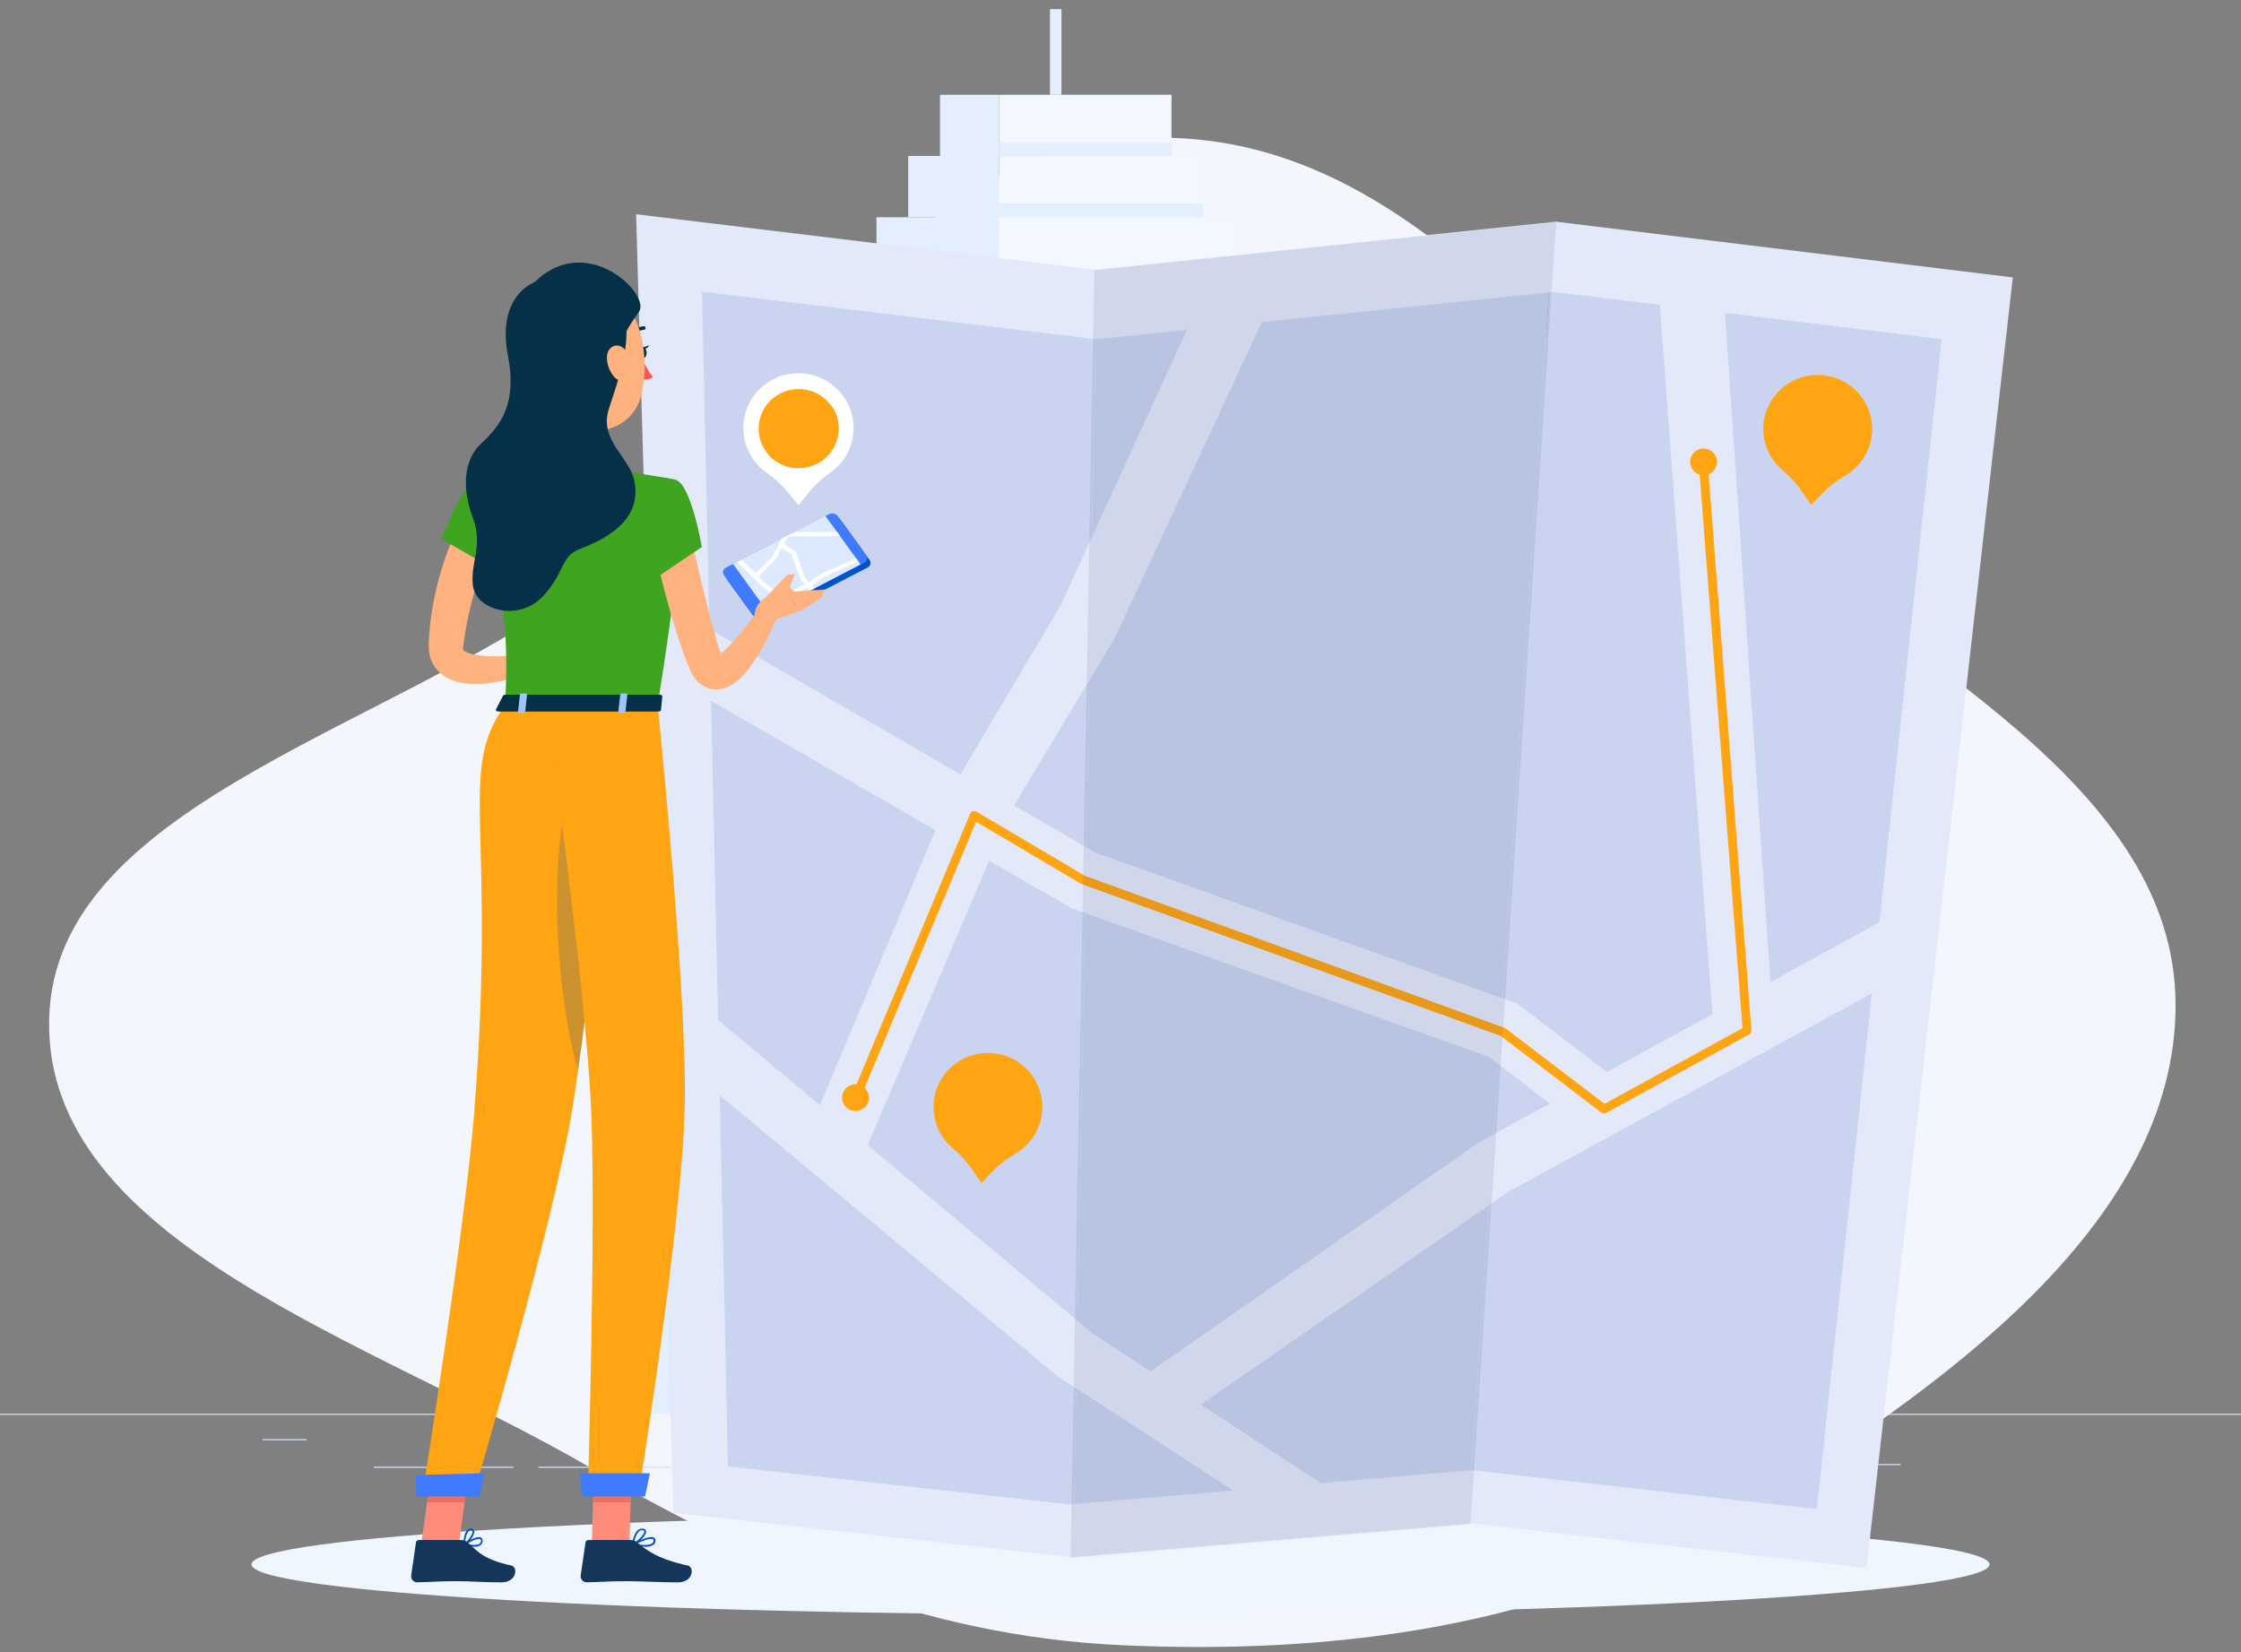
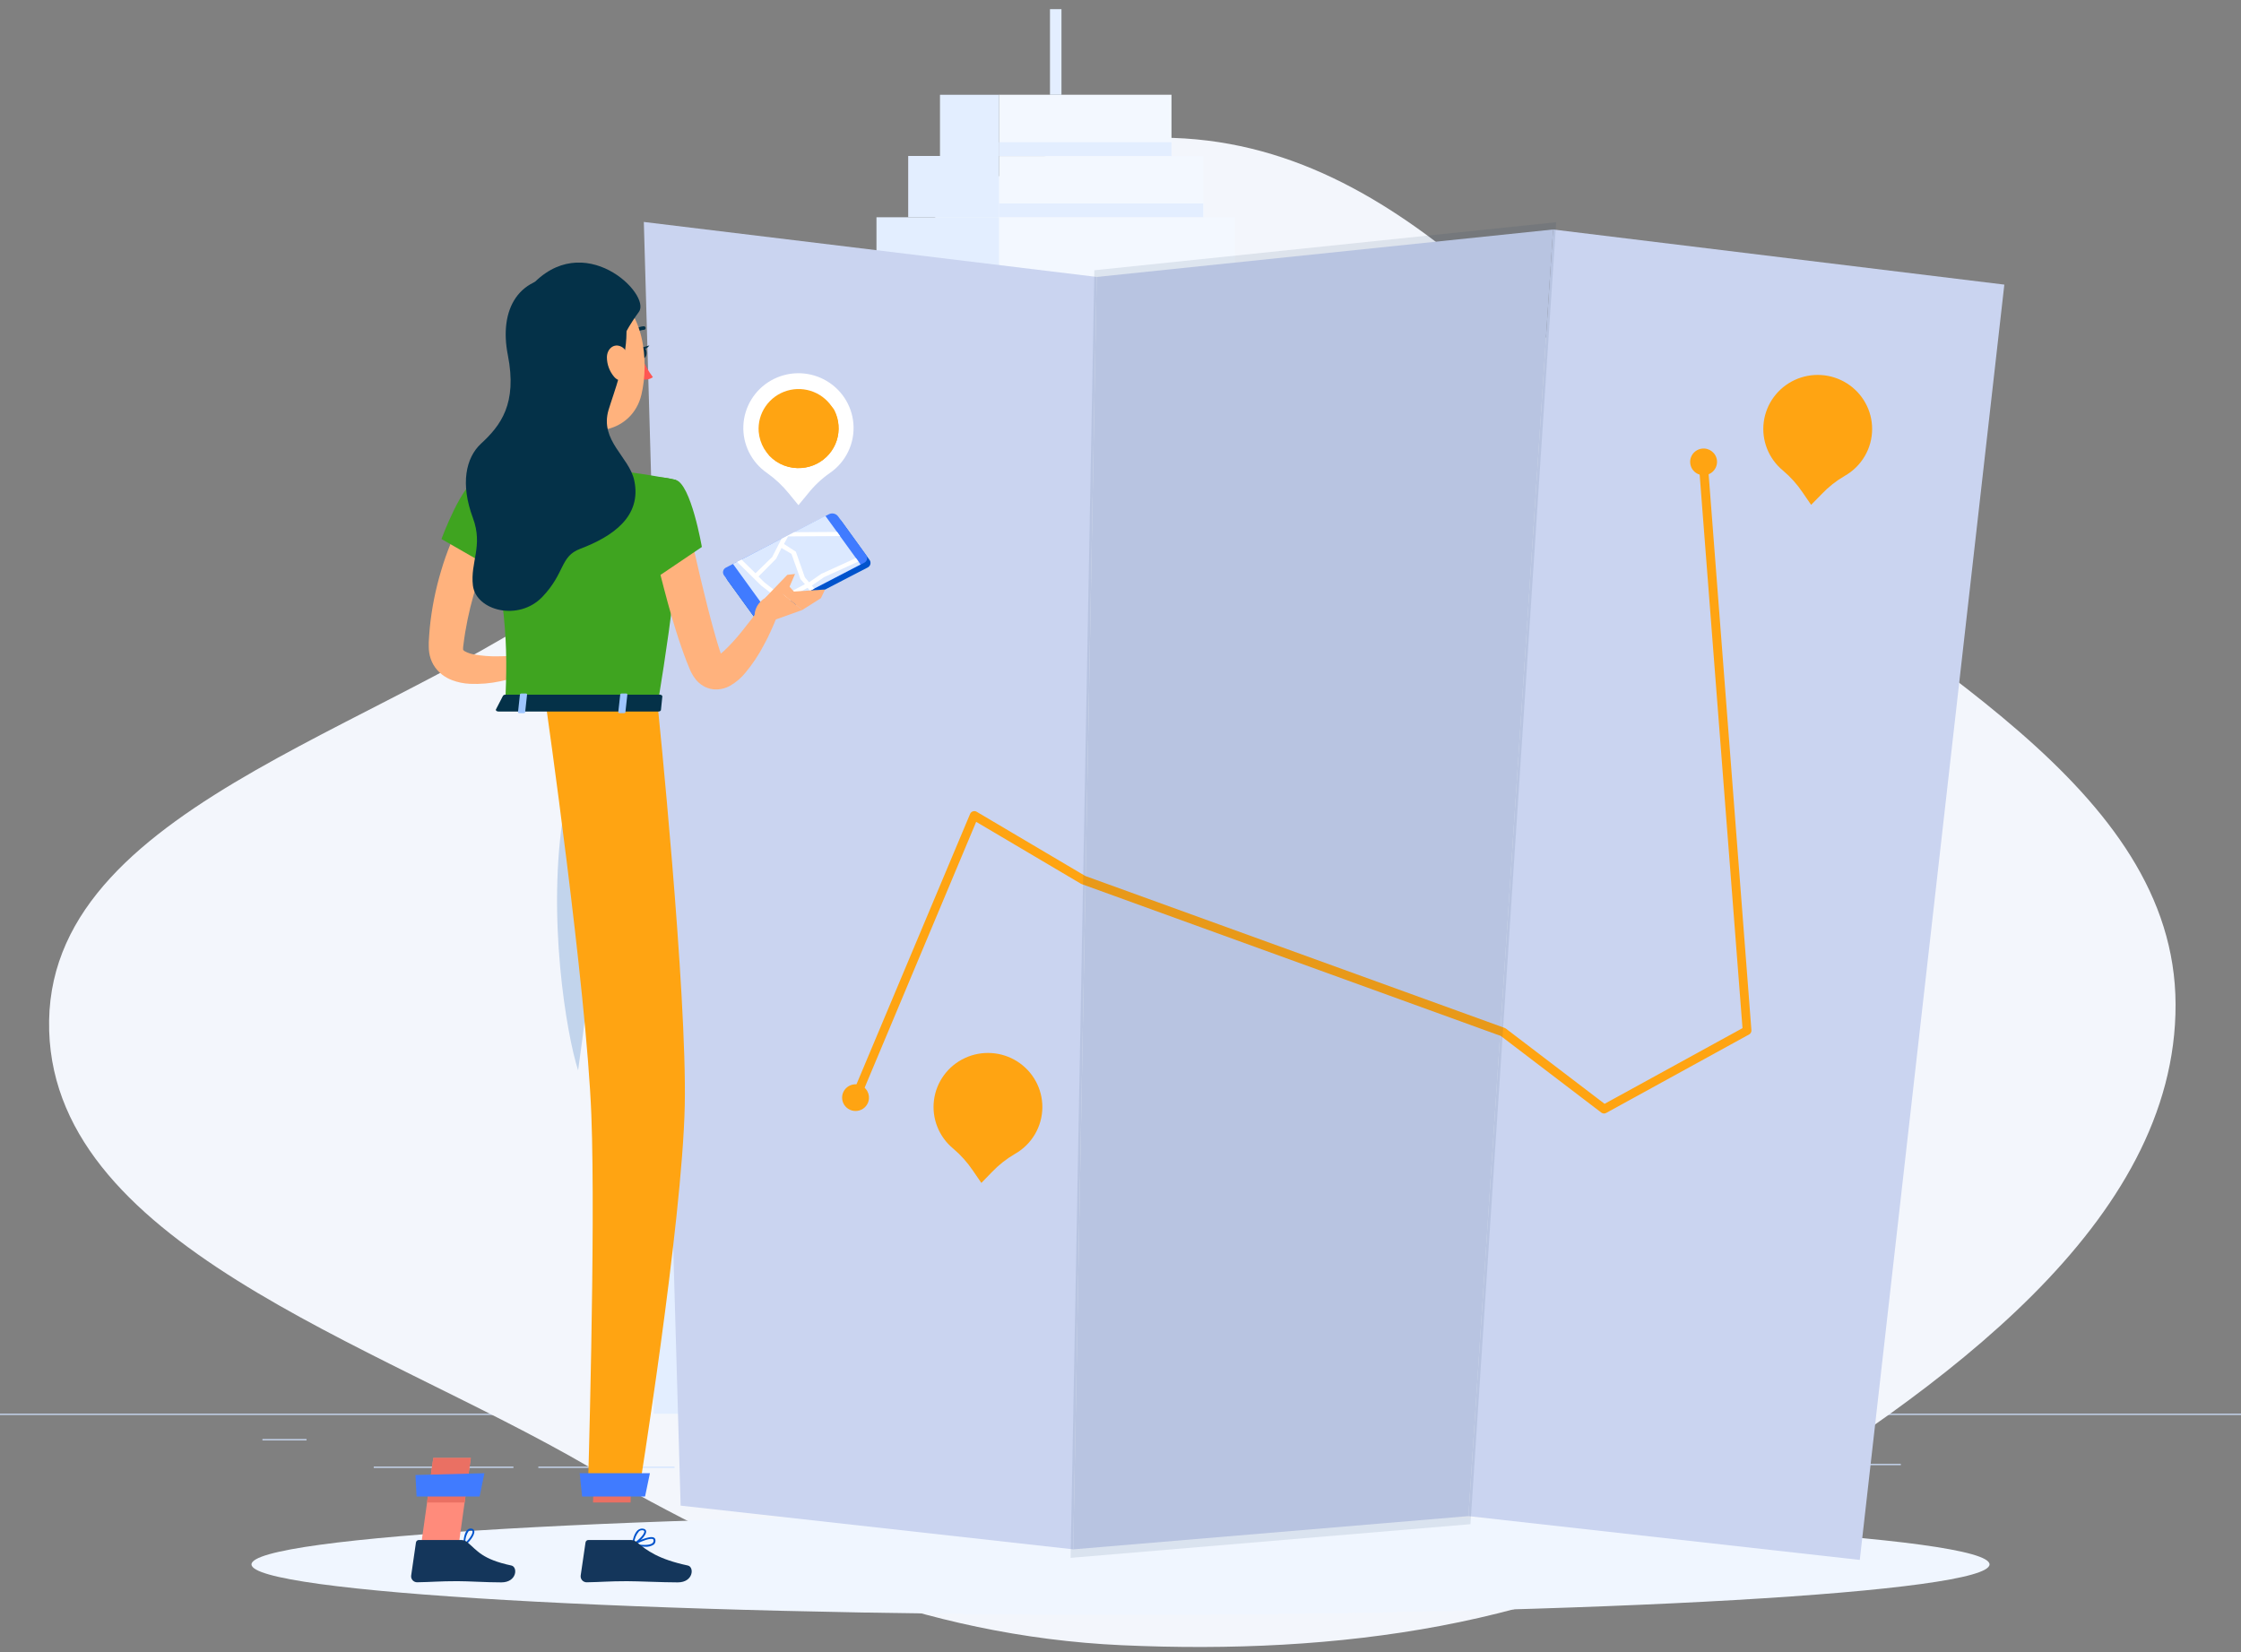
<svg xmlns="http://www.w3.org/2000/svg" width="137" height="101" viewBox="0 0 137 101" fill="none">
  <rect x="0" y="0" width="137" height="101" fill="#808080" stroke="none" />
  <path d="M137 86.433H0V86.501H137V86.433Z" fill="#D1E3FF" />
  <path fill-rule="evenodd" clip-rule="evenodd" d="M36.913 34.853C48.219 25.694 54.05 9.308 69.578 8.456C85.259 7.595 94.517 21.861 105.567 31.085C116.701 40.38 132.961 48.077 133 61.4C133.039 74.773 118.73 84.944 105.748 92.842C94.946 99.413 81.765 101.179 68.588 100.582C56.396 100.029 45.981 95.487 36.011 89.682C22.82 82.001 2.778 76.016 3.002 62.391C3.226 48.764 25.149 44.384 36.913 34.853Z" fill="#F3F6FC" />
  <path d="M116.205 89.501H105.977V89.57H116.205V89.501Z" fill="#D1E3FF" />
  <path d="M103.967 89.538H99.465V89.606H103.967V89.538Z" fill="#D1E3FF" />
  <path d="M77.952 89.634H72.609V89.703H77.952V89.634Z" fill="#D1E3FF" />
  <path d="M64.595 90.817H52.668V90.886H64.595V90.817Z" fill="#D1E3FF" />
  <path d="M31.388 89.669H22.848V89.738H31.388V89.669Z" fill="#D1E3FF" />
  <path d="M41.237 89.669H32.91V89.738H41.237V89.669Z" fill="#D1E3FF" />
  <path d="M18.739 87.981H16.043V88.05H18.739V87.981Z" fill="#D1E3FF" />
  <path d="M93.586 33.54L89.887 25.824V86.433H93.586V33.54Z" fill="#F3F8FF" />
  <path d="M87.969 33.54L89.887 25.824V86.433H87.969V33.54Z" fill="#E3EEFF" />
  <path d="M98.381 49.628L81.426 45.772V86.433H98.381V49.628Z" fill="#F3F8FF" />
  <path d="M72.628 86.43H81.426V45.768H72.628V86.43Z" fill="#E3EEFF" />
  <path d="M75.502 13.28H61.07V86.43H75.502V13.28Z" fill="#F3F8FF" />
  <path d="M53.582 86.433H61.07L61.07 13.283H53.582L53.582 86.433Z" fill="#E3EEFF" />
  <path d="M73.559 9.539H61.07V13.284H73.559V9.539Z" fill="#F3F8FF" />
  <path d="M73.559 12.438H61.07V13.278H73.559V12.438Z" fill="#E3EEFF" />
  <path d="M55.522 13.28H61.07V9.535H55.522V13.28Z" fill="#E3EEFF" />
  <path d="M71.617 5.792H61.07V9.536H71.617V5.792Z" fill="#F3F8FF" />
  <path d="M71.617 8.698H61.07V9.539H71.617V8.698Z" fill="#E3EEFF" />
  <path d="M57.465 9.539H61.07V5.794H57.465V9.539Z" fill="#E3EEFF" />
  <path d="M64.189 5.792H64.891V0.56H64.189V5.792Z" fill="#E3EEFF" />
  <path d="M55.972 19.829H45.434V86.431H55.972V19.829Z" fill="#F3F8FF" />
  <path d="M39.965 86.43H45.434L45.434 19.828H39.965L39.965 86.43Z" fill="#E3EEFF" />
  <path d="M105.531 86.433H109.68V37.122H105.531V86.433Z" fill="#E3EEFF" />
  <path d="M93.883 86.433C93.999 85.779 94.278 85.165 94.695 84.645C95.111 84.126 95.651 83.718 96.267 83.459C95.727 84.353 95.482 85.394 95.568 86.433H93.883Z" fill="#E3EEFF" />
  <path d="M92.625 86.433C92.625 86.433 92.77 83.135 95.431 81.937C94.242 83.63 94.31 86.433 94.31 86.433H92.625Z" fill="#E3EEFF" />
  <path d="M69.84 64.225L67.906 77.778L67.714 79.136H66.473L66.667 77.778L68.602 64.225H69.84Z" fill="#D1E3FF" />
  <path d="M115.05 77.777L114.855 79.135L113.812 86.443H112.57L113.612 79.135L113.806 77.777H115.05Z" fill="#D1E3FF" />
  <path d="M61.892 77.777L61.7 79.135L60.659 86.443H59.418L60.462 79.135L60.654 77.777H61.892Z" fill="#D1E3FF" />
  <path d="M68.156 77.777L68.351 79.135L69.395 86.443H70.633L69.592 79.135L69.397 77.777H68.156Z" fill="#D1E3FF" />
  <path d="M68.501 98.721C97.841 98.721 121.627 97.342 121.627 95.641C121.627 93.939 97.841 92.56 68.501 92.56C39.16 92.56 15.375 93.939 15.375 95.641C15.375 97.342 39.16 98.721 68.501 98.721Z" fill="#F0F6FF" />
  <path d="M67.044 16.93L39.359 13.569L41.609 92.048L65.609 94.72L67.044 16.93Z" fill="#CAD4F0" />
  <path d="M94.947 14.03L67.045 16.932L65.609 94.722L89.771 92.689L94.947 14.03Z" fill="#CAD4F0" />
  <path d="M122.532 17.4L94.945 14.03L89.769 92.689L113.695 95.367L122.532 17.4Z" fill="#CAD4F0" />
  <path d="M63.723 67.689C63.725 67.132 63.586 66.584 63.317 66.095C63.049 65.606 62.661 65.193 62.189 64.893C61.716 64.593 61.176 64.416 60.616 64.38C60.057 64.343 59.498 64.447 58.99 64.683C58.482 64.918 58.042 65.277 57.711 65.727C57.38 66.176 57.169 66.701 57.098 67.254C57.026 67.806 57.096 68.367 57.301 68.885C57.506 69.403 57.839 69.862 58.27 70.218C58.733 70.609 59.138 71.063 59.476 71.565L59.994 72.319L60.635 71.66C61.048 71.226 61.52 70.853 62.038 70.55C62.548 70.263 62.972 69.847 63.268 69.345C63.564 68.842 63.721 68.271 63.723 67.689V67.689Z" fill="#FFA412" />
  <path d="M114.45 26.237C114.452 25.68 114.312 25.132 114.044 24.643C113.776 24.154 113.387 23.741 112.915 23.441C112.443 23.141 111.902 22.964 111.343 22.928C110.784 22.891 110.224 22.995 109.716 23.231C109.208 23.466 108.769 23.825 108.438 24.275C108.107 24.724 107.896 25.249 107.824 25.802C107.752 26.354 107.822 26.915 108.027 27.433C108.232 27.951 108.566 28.41 108.997 28.765C109.46 29.156 109.866 29.608 110.203 30.11L110.72 30.864L111.364 30.208C111.776 29.773 112.249 29.399 112.767 29.098C113.277 28.81 113.701 28.395 113.996 27.892C114.292 27.39 114.448 26.819 114.45 26.237V26.237Z" fill="#FFA412" />
-   <path d="M66.903 16.487L95.125 13.553L123.051 16.96L114.108 95.858L89.897 93.136L65.451 95.194L41.164 92.489L38.887 13.098L66.903 16.487ZM70.339 83.845L90.319 69.907L90.399 69.85L94.747 67.46L90.985 64.6L65.503 55.523L60.47 52.627L53.047 70.011L66.725 81.472L70.339 83.845ZM50.126 67.572L57.187 50.744L43.471 42.851L43.901 62.36L50.126 67.572ZM66.958 20.735L66.558 20.686L42.917 17.831L43.372 38.459L58.716 47.345L64.846 37.002L72.561 20.161L67.355 20.705L66.958 20.735ZM77.145 19.687L68.164 38.978L61.993 49.247L66.942 52.113L92.785 61.367L98.227 65.539L104.685 62.001L101.471 18.639L94.988 17.85L77.145 19.687ZM105.455 19.124L108.231 60.049L114.897 56.372L118.7 20.735L105.455 19.124ZM89.996 89.887L90.349 89.928L111.072 92.255L114.434 60.727L92.262 72.828L73.411 85.867L80.707 90.649L80.691 90.676L89.64 89.914L89.996 89.887ZM65.394 91.977L75.403 91.128L64.648 84.133L44.002 66.971L44.504 89.645L65.394 91.977Z" fill="#E4E9F9" />
  <path d="M98.061 68.076C98.002 68.076 97.944 68.057 97.897 68.022L91.746 63.332L66.124 54.049C66.107 54.044 66.091 54.037 66.077 54.027L59.677 50.244L52.553 67.224C52.518 67.279 52.465 67.319 52.404 67.339C52.342 67.358 52.275 67.355 52.215 67.33C52.156 67.305 52.106 67.26 52.077 67.203C52.047 67.146 52.039 67.08 52.054 67.017L59.309 49.751C59.325 49.716 59.348 49.684 59.377 49.658C59.406 49.633 59.44 49.613 59.477 49.602C59.513 49.59 59.552 49.585 59.59 49.589C59.628 49.593 59.665 49.604 59.699 49.623L66.346 53.553L91.984 62.842C92.01 62.851 92.034 62.864 92.055 62.88L98.094 67.483L106.525 62.856L103.848 28.267C103.843 28.194 103.866 28.123 103.914 28.068C103.961 28.013 104.029 27.979 104.102 27.974C104.174 27.968 104.246 27.992 104.301 28.039C104.357 28.086 104.391 28.154 104.396 28.226L107.07 62.984C107.074 63.035 107.063 63.086 107.039 63.131C107.015 63.177 106.978 63.214 106.933 63.24L98.196 68.038C98.155 68.062 98.109 68.075 98.061 68.076Z" fill="#FFA412" />
  <path d="M104.964 28.318C104.948 28.478 104.885 28.629 104.783 28.753C104.681 28.878 104.544 28.969 104.389 29.017C104.235 29.064 104.07 29.066 103.915 29.02C103.76 28.975 103.622 28.886 103.517 28.763C103.413 28.64 103.348 28.489 103.33 28.33C103.311 28.171 103.34 28.009 103.414 27.866C103.487 27.723 103.601 27.605 103.742 27.526C103.883 27.447 104.044 27.411 104.205 27.422C104.315 27.43 104.422 27.46 104.52 27.509C104.617 27.559 104.704 27.628 104.775 27.711C104.846 27.794 104.899 27.891 104.931 27.995C104.964 28.1 104.975 28.209 104.964 28.318V28.318Z" fill="#FFA412" />
  <path d="M53.12 67.186C53.104 67.345 53.041 67.497 52.939 67.621C52.837 67.746 52.7 67.837 52.545 67.885C52.391 67.932 52.226 67.933 52.071 67.888C51.916 67.843 51.778 67.753 51.674 67.63C51.57 67.508 51.504 67.357 51.486 67.198C51.467 67.038 51.497 66.877 51.57 66.734C51.644 66.591 51.758 66.472 51.898 66.394C52.039 66.315 52.2 66.279 52.361 66.29C52.471 66.298 52.578 66.328 52.676 66.377C52.774 66.427 52.861 66.495 52.931 66.579C53.002 66.662 53.055 66.759 53.088 66.863C53.12 66.967 53.131 67.077 53.12 67.186Z" fill="#FFA412" />
  <g style="mix-blend-mode:multiply" opacity="0.1">
    <path d="M95.134 13.586L66.901 16.523L65.449 95.241L89.895 93.183L95.134 13.586Z" fill="#14365B" />
  </g>
  <path d="M46.187 37.835L44.469 35.464C44.441 35.427 44.422 35.384 44.413 35.338C44.403 35.292 44.404 35.245 44.416 35.2C44.427 35.155 44.448 35.112 44.478 35.076C44.507 35.04 44.545 35.011 44.587 34.991L50.889 31.725C50.981 31.68 51.086 31.668 51.186 31.691C51.286 31.715 51.375 31.772 51.437 31.853L53.152 34.223C53.181 34.26 53.201 34.303 53.211 34.349C53.22 34.395 53.22 34.442 53.209 34.487C53.198 34.533 53.177 34.575 53.147 34.611C53.117 34.648 53.08 34.677 53.037 34.697L46.735 37.963C46.643 38.008 46.538 38.02 46.438 37.996C46.338 37.973 46.25 37.916 46.187 37.835V37.835Z" fill="#0053CC" />
  <path d="M45.98 37.544L44.262 35.174C44.234 35.136 44.215 35.093 44.206 35.047C44.196 35.002 44.197 34.955 44.209 34.909C44.22 34.864 44.241 34.822 44.271 34.786C44.3 34.749 44.338 34.72 44.38 34.7L50.682 31.434C50.774 31.389 50.879 31.378 50.979 31.401C51.079 31.424 51.168 31.481 51.23 31.562L52.948 33.933C52.976 33.97 52.995 34.013 53.005 34.059C53.014 34.105 53.013 34.152 53.002 34.197C52.99 34.242 52.969 34.285 52.94 34.321C52.91 34.357 52.873 34.386 52.83 34.406L46.528 37.672C46.436 37.717 46.331 37.729 46.231 37.706C46.131 37.682 46.043 37.625 45.98 37.544V37.544Z" fill="#407BFF" />
  <path d="M52.609 34.507L49.779 35.979L49.519 36.115L48.247 36.777L47.976 36.918L46.959 37.446L44.809 34.474L45.058 34.343L45.324 34.207L47.77 32.934L48.535 32.533L50.456 31.535L51.168 32.517L51.349 32.77L52.324 34.115L52.478 34.324L52.609 34.507Z" fill="#DCE9FF" />
  <path d="M52.478 34.328L52.325 34.118L50.21 35.082L49.459 35.599L49.202 35.291L48.654 33.729L47.927 33.258L48.179 32.793L51.358 32.774L51.177 32.52L48.544 32.537L47.779 32.937L47.204 34.056L46.185 35.046L45.333 34.211L45.059 34.347L46.53 35.797L47.977 36.921L48.251 36.78L48.053 36.627L49.374 35.939L49.522 36.118L49.782 35.982L49.629 35.797L50.382 35.283L52.478 34.328ZM47.821 36.453L46.746 35.618L46.371 35.245L47.451 34.156L47.774 33.5L48.385 33.862L48.933 35.403L49.207 35.716L47.821 36.453Z" fill="white" />
  <path d="M30.37 32.754L30.211 33.067L30.047 33.413C29.937 33.647 29.833 33.886 29.735 34.129C29.54 34.616 29.348 35.103 29.187 35.604C28.861 36.603 28.611 37.624 28.439 38.66C28.389 38.919 28.367 39.18 28.329 39.438L28.312 39.561V39.632C28.304 39.66 28.304 39.69 28.312 39.719C28.336 39.763 28.373 39.799 28.419 39.819C28.586 39.908 28.765 39.971 28.951 40.005C29.44 40.095 29.936 40.135 30.433 40.124C30.957 40.124 31.51 40.086 32.031 40.037L32.321 41.156C32.043 41.261 31.759 41.352 31.472 41.428C31.198 41.512 30.899 41.586 30.603 41.646C29.987 41.78 29.356 41.834 28.726 41.806C28.351 41.789 27.981 41.713 27.63 41.58C27.414 41.498 27.211 41.384 27.027 41.243C26.813 41.078 26.633 40.874 26.496 40.641C26.363 40.409 26.276 40.154 26.238 39.89C26.22 39.771 26.211 39.651 26.211 39.531V39.373V39.261C26.233 38.968 26.241 38.671 26.274 38.377C26.392 37.2 26.624 36.037 26.964 34.904C27.13 34.336 27.326 33.778 27.551 33.23C27.663 32.958 27.781 32.686 27.91 32.414C27.973 32.278 28.038 32.142 28.11 32.008C28.181 31.875 28.247 31.736 28.343 31.581L30.37 32.754Z" fill="#FFB27D" />
  <path d="M31.837 39.983L33.531 38.407L33.654 40.723C33.654 40.723 32.402 41.496 31.574 41.022L31.837 39.983Z" fill="#FF8B7B" />
  <path d="M35.452 38.233L35.449 40.176L33.654 40.721L33.531 38.404L35.452 38.233Z" fill="#FF8B7B" />
-   <path d="M28.974 94.56C28.769 94.555 28.565 94.527 28.366 94.477C28.356 94.474 28.347 94.468 28.34 94.46C28.332 94.453 28.327 94.443 28.325 94.433C28.323 94.422 28.325 94.411 28.329 94.401C28.333 94.391 28.341 94.383 28.35 94.377C28.429 94.325 29.125 93.87 29.393 93.992C29.423 94.006 29.449 94.028 29.468 94.055C29.486 94.082 29.498 94.114 29.5 94.147C29.511 94.2 29.508 94.254 29.492 94.305C29.477 94.356 29.448 94.402 29.41 94.438C29.284 94.53 29.129 94.574 28.974 94.56ZM28.522 94.4C28.919 94.48 29.221 94.466 29.344 94.358C29.37 94.333 29.388 94.302 29.398 94.267C29.408 94.233 29.41 94.196 29.402 94.161C29.401 94.146 29.396 94.132 29.388 94.12C29.38 94.108 29.368 94.098 29.355 94.092C29.207 94.028 28.804 94.225 28.522 94.4Z" fill="#0053CC" />
  <path d="M28.383 94.475C28.374 94.477 28.364 94.477 28.355 94.475C28.348 94.47 28.341 94.463 28.336 94.455C28.331 94.447 28.328 94.438 28.328 94.428C28.328 94.398 28.328 93.742 28.58 93.525C28.61 93.496 28.647 93.474 28.687 93.461C28.727 93.449 28.769 93.445 28.81 93.451C28.854 93.451 28.895 93.466 28.929 93.494C28.962 93.521 28.985 93.559 28.994 93.601C29.046 93.859 28.63 94.352 28.41 94.475C28.401 94.477 28.392 94.477 28.383 94.475ZM28.775 93.552C28.73 93.552 28.687 93.569 28.654 93.598C28.51 93.81 28.435 94.061 28.441 94.317C28.66 94.142 28.92 93.772 28.887 93.617C28.887 93.593 28.868 93.56 28.799 93.552H28.775Z" fill="#0053CC" />
  <path d="M39.414 94.56C39.17 94.555 38.928 94.527 38.69 94.477C38.679 94.475 38.669 94.469 38.662 94.46C38.655 94.452 38.65 94.441 38.649 94.43C38.647 94.419 38.649 94.408 38.654 94.398C38.659 94.388 38.667 94.38 38.677 94.374C38.781 94.319 39.696 93.848 39.975 94.003C40.002 94.017 40.025 94.038 40.041 94.064C40.057 94.09 40.067 94.119 40.069 94.15C40.076 94.201 40.071 94.253 40.054 94.301C40.037 94.35 40.008 94.393 39.97 94.427C39.805 94.534 39.609 94.582 39.414 94.56V94.56ZM38.866 94.399C39.375 94.485 39.753 94.463 39.893 94.336C39.917 94.313 39.935 94.285 39.945 94.254C39.956 94.224 39.959 94.191 39.953 94.158C39.953 94.146 39.95 94.134 39.944 94.124C39.937 94.114 39.928 94.106 39.918 94.1C39.77 94.014 39.246 94.208 38.871 94.399H38.866Z" fill="#0053CC" />
  <path d="M38.703 94.474C38.693 94.477 38.683 94.477 38.673 94.474C38.665 94.469 38.659 94.462 38.654 94.453C38.65 94.444 38.648 94.435 38.648 94.425C38.648 94.398 38.703 93.786 38.994 93.546C39.035 93.511 39.083 93.484 39.135 93.469C39.187 93.453 39.241 93.448 39.295 93.454C39.446 93.47 39.49 93.543 39.498 93.606C39.542 93.865 38.999 94.357 38.725 94.48L38.703 94.474ZM39.251 93.552C39.181 93.55 39.114 93.576 39.062 93.623C38.894 93.821 38.791 94.066 38.769 94.325C39.043 94.159 39.416 93.78 39.391 93.614C39.391 93.614 39.391 93.563 39.284 93.552H39.251Z" fill="#0053CC" />
  <path d="M33.266 23.754C33.54 25.115 34.137 27.836 33.184 28.748C33.184 28.748 33.556 30.109 36.088 30.109C38.869 30.109 37.417 28.748 37.417 28.748C35.899 28.389 35.937 27.27 36.203 26.217L33.266 23.754Z" fill="#FF8B7B" />
  <path d="M38.595 20.625C38.573 20.625 38.552 20.619 38.535 20.605C38.522 20.598 38.512 20.587 38.503 20.576C38.495 20.564 38.489 20.55 38.486 20.536C38.484 20.521 38.484 20.506 38.487 20.492C38.49 20.478 38.496 20.465 38.505 20.453C38.598 20.306 38.724 20.184 38.872 20.096C39.021 20.008 39.188 19.956 39.359 19.945C39.374 19.945 39.388 19.948 39.401 19.954C39.414 19.959 39.426 19.968 39.436 19.978C39.446 19.988 39.454 20 39.459 20.014C39.464 20.027 39.467 20.042 39.466 20.056C39.467 20.071 39.464 20.085 39.459 20.099C39.453 20.112 39.445 20.124 39.435 20.135C39.425 20.145 39.412 20.153 39.399 20.158C39.385 20.163 39.371 20.165 39.357 20.164C39.221 20.174 39.089 20.217 38.972 20.288C38.856 20.36 38.758 20.458 38.685 20.575C38.675 20.589 38.661 20.602 38.646 20.61C38.63 20.619 38.613 20.624 38.595 20.625Z" fill="#043148" />
  <path d="M39.254 21.886C39.419 22.305 39.641 22.7 39.914 23.059C39.82 23.125 39.712 23.171 39.598 23.192C39.484 23.213 39.366 23.21 39.254 23.181V21.886Z" fill="#FF5652" />
  <path d="M39.09 21.576C39.09 21.762 39.188 21.915 39.309 21.915C39.43 21.915 39.528 21.762 39.528 21.576C39.528 21.391 39.432 21.235 39.309 21.235C39.186 21.235 39.09 21.388 39.09 21.576Z" fill="#043148" />
  <path d="M39.254 21.248L39.698 21.118C39.698 21.118 39.47 21.47 39.254 21.248Z" fill="#043148" />
-   <path d="M36.18 94.414H38.476L38.629 89.134H36.333L36.18 94.414Z" fill="#FF8B7B" />
  <path d="M25.75 94.414H28.046L28.783 89.134H26.49L25.75 94.414Z" fill="#FF8B7B" />
  <path d="M28.19 94.149H25.612C25.567 94.148 25.524 94.163 25.49 94.192C25.456 94.22 25.434 94.26 25.428 94.304L25.135 96.329C25.129 96.38 25.134 96.432 25.15 96.481C25.166 96.53 25.192 96.575 25.227 96.614C25.262 96.652 25.304 96.683 25.352 96.703C25.399 96.724 25.45 96.735 25.502 96.734C26.401 96.721 26.834 96.666 27.968 96.666C28.667 96.666 29.686 96.74 30.648 96.74C31.61 96.74 31.665 95.793 31.262 95.709C29.464 95.325 29.179 94.794 28.574 94.288C28.466 94.199 28.33 94.15 28.19 94.149V94.149Z" fill="#14365B" />
  <path d="M38.553 94.149H35.975C35.931 94.147 35.888 94.162 35.854 94.191C35.821 94.22 35.799 94.26 35.794 94.304L35.498 96.329C35.493 96.38 35.498 96.433 35.514 96.482C35.53 96.531 35.556 96.576 35.591 96.615C35.626 96.653 35.669 96.684 35.717 96.704C35.764 96.725 35.816 96.735 35.868 96.735C36.767 96.721 37.2 96.667 38.334 96.667C39.03 96.667 40.474 96.74 41.436 96.74C42.398 96.74 42.453 95.793 42.05 95.709C40.252 95.325 39.545 94.794 38.937 94.288C38.83 94.198 38.694 94.149 38.553 94.149V94.149Z" fill="#14365B" />
  <path d="M38.627 89.134L38.55 91.856H36.254L36.331 89.134H38.627Z" fill="#EA7063" />
  <path d="M26.486 89.134H28.782L28.402 91.856H26.105L26.486 89.134Z" fill="#EA7063" />
  <path d="M41.298 29.335C41.298 29.335 42.394 29.717 40.202 43.093H30.886C31.042 39.327 31.045 37.002 29.242 29.267C30.547 29 31.869 28.827 33.199 28.75C34.608 28.651 36.023 28.651 37.432 28.75C39.235 28.916 41.298 29.335 41.298 29.335Z" fill="#3FA420" />
  <path d="M39.434 35.211L41.023 36.983L41.226 33.51L39.434 35.211Z" fill="#3FA420" />
  <path d="M46.465 37.155C46.115 37.631 45.745 38.118 45.369 38.578C45.02 39.023 44.637 39.441 44.224 39.828L44.065 39.956L43.983 39.708C43.895 39.436 43.808 39.15 43.728 38.861C43.399 37.718 43.109 36.54 42.827 35.359L42.005 31.804L39.73 32.278C39.977 33.505 40.254 34.708 40.574 35.914C40.73 36.514 40.894 37.116 41.068 37.718C41.248 38.32 41.429 38.919 41.64 39.52C41.739 39.822 41.857 40.124 41.969 40.426L42.155 40.881C42.196 40.985 42.243 41.086 42.298 41.183C42.368 41.313 42.449 41.435 42.542 41.55C42.664 41.698 42.811 41.825 42.975 41.926C43.17 42.043 43.389 42.118 43.616 42.144C43.97 42.174 44.326 42.097 44.635 41.923C45.001 41.713 45.324 41.436 45.586 41.107C46.015 40.589 46.388 40.028 46.698 39.433C46.852 39.161 46.994 38.864 47.126 38.573C47.257 38.282 47.386 37.996 47.501 37.686L46.465 37.155Z" fill="#FFB27D" />
  <path d="M41.298 29.335C42.244 29.575 42.907 33.44 42.907 33.44L39.257 35.905C39.257 35.905 37.8 31.3 38.528 30.269C39.285 29.191 39.917 28.984 41.298 29.335Z" fill="#3FA420" />
  <path d="M46.995 38.025L49.047 37.293L47.721 36.205C47.721 36.205 46.159 36.403 46.129 37.647L46.995 38.025Z" fill="#FFB27D" />
  <path d="M50.185 36.57L50.44 36.04L47.719 36.214L49.042 37.294L50.185 36.57Z" fill="#FFB27D" />
  <path d="M48.53 36.159L48.267 35.868L48.604 35.089L48.13 35.144L46.766 36.562L48.53 36.159Z" fill="#FFB27D" />
  <path d="M32.88 20.939C33.019 23.195 33.03 24.156 34.178 25.316C35.904 27.058 38.666 26.404 39.209 24.14C39.697 22.11 39.387 18.759 37.162 17.858C36.672 17.658 36.139 17.585 35.613 17.647C35.086 17.709 34.585 17.904 34.156 18.212C33.727 18.521 33.384 18.934 33.161 19.411C32.937 19.888 32.84 20.414 32.88 20.939V20.939Z" fill="#FFB27D" />
-   <path d="M37.739 43.097C37.739 43.097 37.509 45.802 37.139 49.593C36.69 54.22 36.043 60.48 35.341 65.433C35.237 66.174 35.13 66.887 35.026 67.559C33.908 74.681 28.957 91.33 28.957 91.33H25.828C25.828 91.33 28.409 75.25 28.974 68.196C30.409 50.369 27.894 47.215 30.892 43.083L37.739 43.097Z" fill="#FFA412" />
  <path opacity="0.2" d="M37.139 49.593C36.69 54.22 36.044 60.48 35.342 65.433C34.649 63.327 33.386 55.959 34.49 49.487C35.156 45.587 36.444 47.296 37.139 49.593Z" fill="#004DAA" />
  <path d="M40.203 43.093C40.203 43.093 42.011 60.656 41.861 67.607C41.705 74.839 39.039 91.332 39.039 91.332H35.934C35.934 91.332 36.425 75.26 36.151 68.16C35.852 60.417 33.375 43.093 33.375 43.093H40.203Z" fill="#FFA412" />
  <path d="M29.319 91.49H25.467L25.398 90.176L29.615 90.067L29.319 91.49Z" fill="#407BFF" />
  <path d="M39.435 91.49H35.586L35.438 90.067H39.731L39.435 91.49Z" fill="#407BFF" />
  <path d="M29.227 29.265C28.273 29.475 26.988 32.953 26.988 32.953L31.008 35.261C31.008 35.261 32.186 32.539 31.731 31.353C31.257 30.125 30.353 29.02 29.227 29.265Z" fill="#3FA420" />
  <path d="M34.813 16.928C31.637 16.694 30.503 18.961 31.045 21.702C31.637 24.695 30.599 26.023 29.401 27.128C28.478 27.989 28.133 29.578 28.911 31.668C29.549 33.386 28.738 34.371 28.911 35.802C29.114 37.34 31.708 38.007 33.158 36.488C34.558 35.021 34.229 34.023 35.465 33.554C37.432 32.809 39.252 31.587 38.772 29.363C38.46 27.926 36.66 26.941 37.199 25.074C37.835 22.962 40.293 17.328 34.813 16.928Z" fill="#043148" />
  <path d="M32.414 17.534L37.798 21.571C37.85 20.879 38.557 19.753 39.059 19.064C39.837 17.997 35.658 13.882 32.414 17.534Z" fill="#043148" />
  <path d="M37.102 21.848C37.105 22.281 37.26 22.7 37.54 23.032C37.913 23.468 38.362 23.212 38.458 22.697C38.551 22.235 38.458 21.451 37.998 21.203C37.537 20.955 37.104 21.323 37.102 21.848Z" fill="#FFB27D" />
  <path d="M30.742 42.552L30.32 43.368C30.287 43.434 30.364 43.499 30.474 43.499H40.247C40.332 43.499 40.401 43.458 40.406 43.406L40.491 42.576C40.491 42.519 40.425 42.47 40.332 42.47H30.893C30.863 42.468 30.832 42.475 30.806 42.489C30.779 42.504 30.757 42.525 30.742 42.552V42.552Z" fill="#043148" />
  <path d="M32.005 43.6H31.753C31.704 43.6 31.665 43.573 31.668 43.543L31.786 42.454C31.786 42.424 31.835 42.397 31.885 42.397H32.137C32.189 42.397 32.227 42.424 32.222 42.454L32.104 43.543C32.101 43.581 32.057 43.6 32.005 43.6Z" fill="#9FC6FF" />
  <path d="M38.137 43.6H37.885C37.833 43.6 37.794 43.573 37.797 43.543L37.918 42.454C37.918 42.424 37.964 42.397 38.014 42.397H38.268C38.318 42.397 38.356 42.424 38.353 42.454L38.233 43.543C38.23 43.581 38.186 43.6 38.137 43.6Z" fill="#9FC6FF" />
  <path d="M52.17 25.89C52.124 25.328 51.935 24.786 51.621 24.316C51.307 23.846 50.879 23.462 50.376 23.2C49.873 22.938 49.312 22.807 48.744 22.818C48.177 22.829 47.621 22.983 47.129 23.265C46.637 23.546 46.224 23.947 45.93 24.429C45.636 24.911 45.468 25.46 45.444 26.023C45.42 26.587 45.54 27.147 45.792 27.652C46.045 28.158 46.421 28.592 46.888 28.914C47.389 29.269 47.839 29.691 48.225 30.168L48.811 30.884L49.403 30.166C49.78 29.691 50.224 29.273 50.721 28.924C51.211 28.591 51.603 28.134 51.857 27.601C52.112 27.068 52.22 26.478 52.17 25.89V25.89Z" fill="white" />
  <path d="M49.015 28.61C48.649 28.641 48.28 28.589 47.937 28.459C47.594 28.328 47.285 28.122 47.034 27.856C46.913 27.727 46.805 27.585 46.713 27.434C46.526 27.116 46.413 26.761 46.382 26.394C46.34 25.842 46.49 25.292 46.807 24.836C47.123 24.38 47.586 24.045 48.12 23.886C48.654 23.727 49.227 23.755 49.744 23.963C50.26 24.172 50.689 24.549 50.96 25.033C50.985 25.074 51.007 25.116 51.026 25.159C51.155 25.425 51.233 25.713 51.256 26.008C51.305 26.648 51.096 27.28 50.676 27.768C50.256 28.256 49.659 28.558 49.015 28.61V28.61Z" fill="#FFA412" />
  <path d="M49.014 28.609C48.648 28.64 48.28 28.588 47.937 28.457C47.594 28.327 47.285 28.121 47.033 27.855C46.971 27.774 46.913 27.689 46.861 27.602C46.738 27.338 46.662 27.056 46.636 26.766C46.586 26.247 46.705 25.726 46.977 25.28C47.248 24.834 47.656 24.486 48.142 24.288C48.627 24.09 49.164 24.053 49.672 24.182C50.181 24.31 50.634 24.598 50.965 25.003C50.99 25.043 51.012 25.085 51.031 25.128C51.16 25.394 51.238 25.682 51.261 25.977C51.289 26.297 51.254 26.619 51.156 26.924C51.058 27.23 50.9 27.514 50.691 27.758C50.482 28.003 50.226 28.204 49.938 28.35C49.651 28.496 49.337 28.584 49.014 28.609V28.609Z" fill="#FFA412" />
</svg>